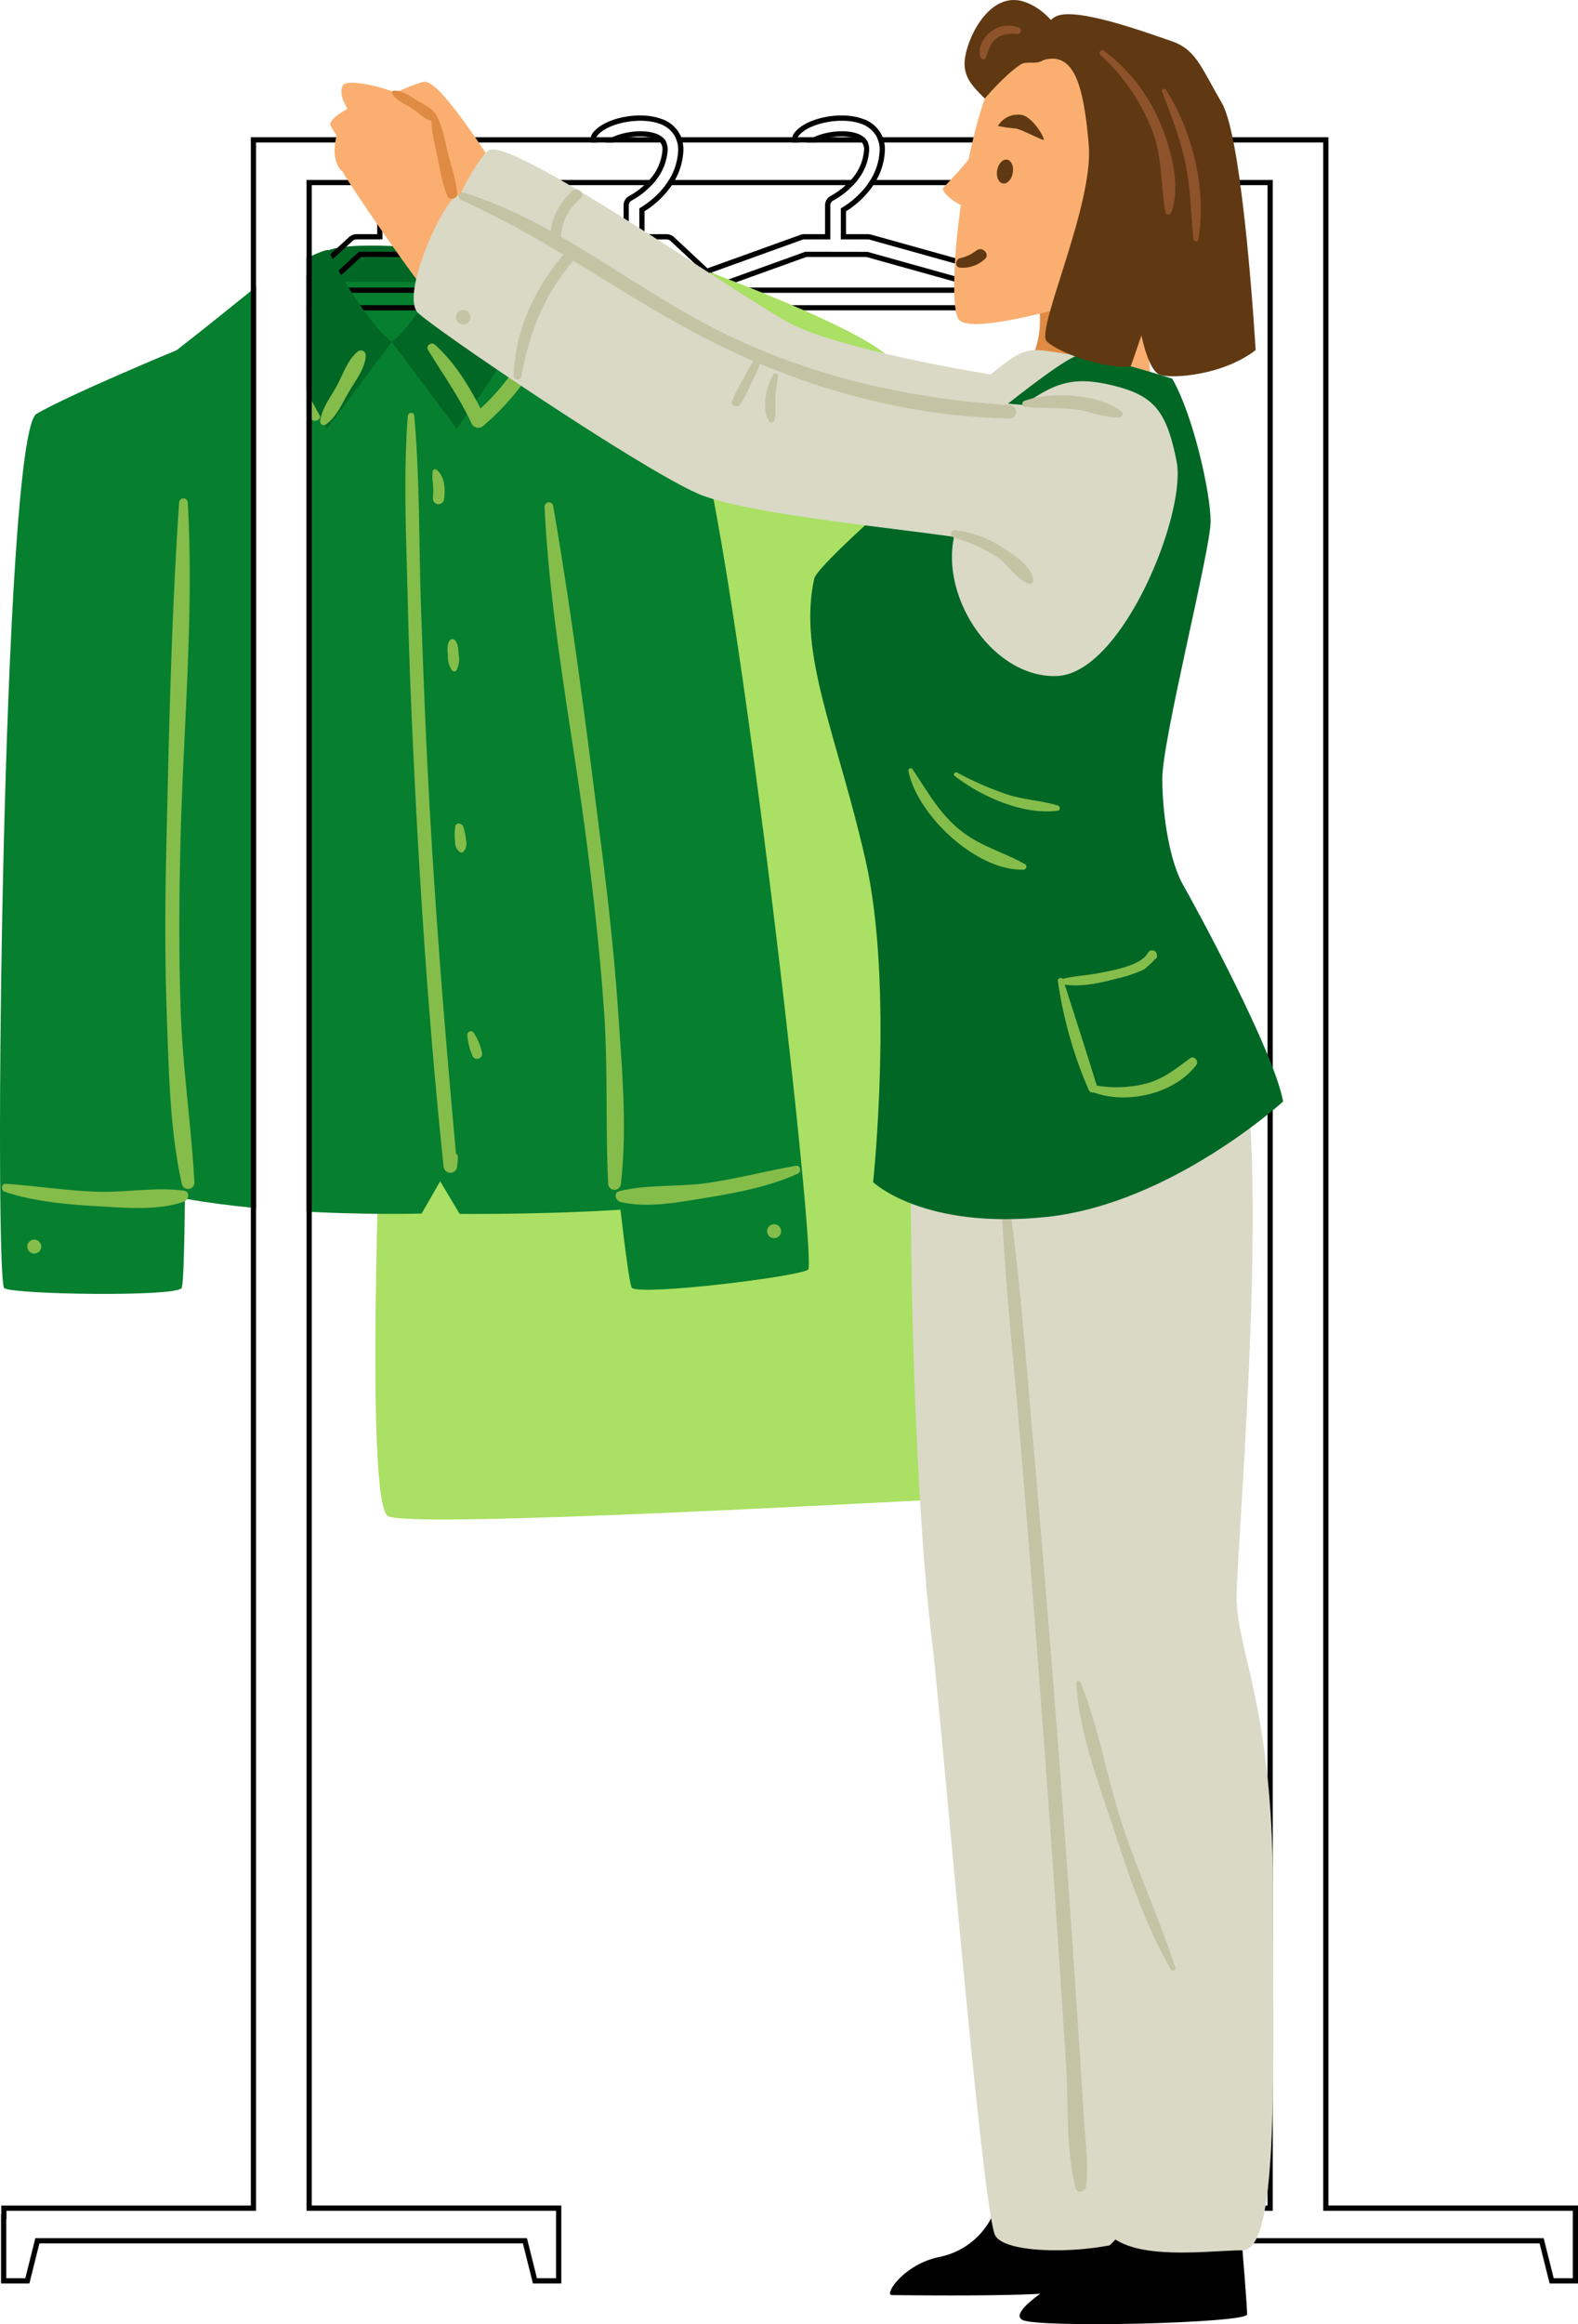
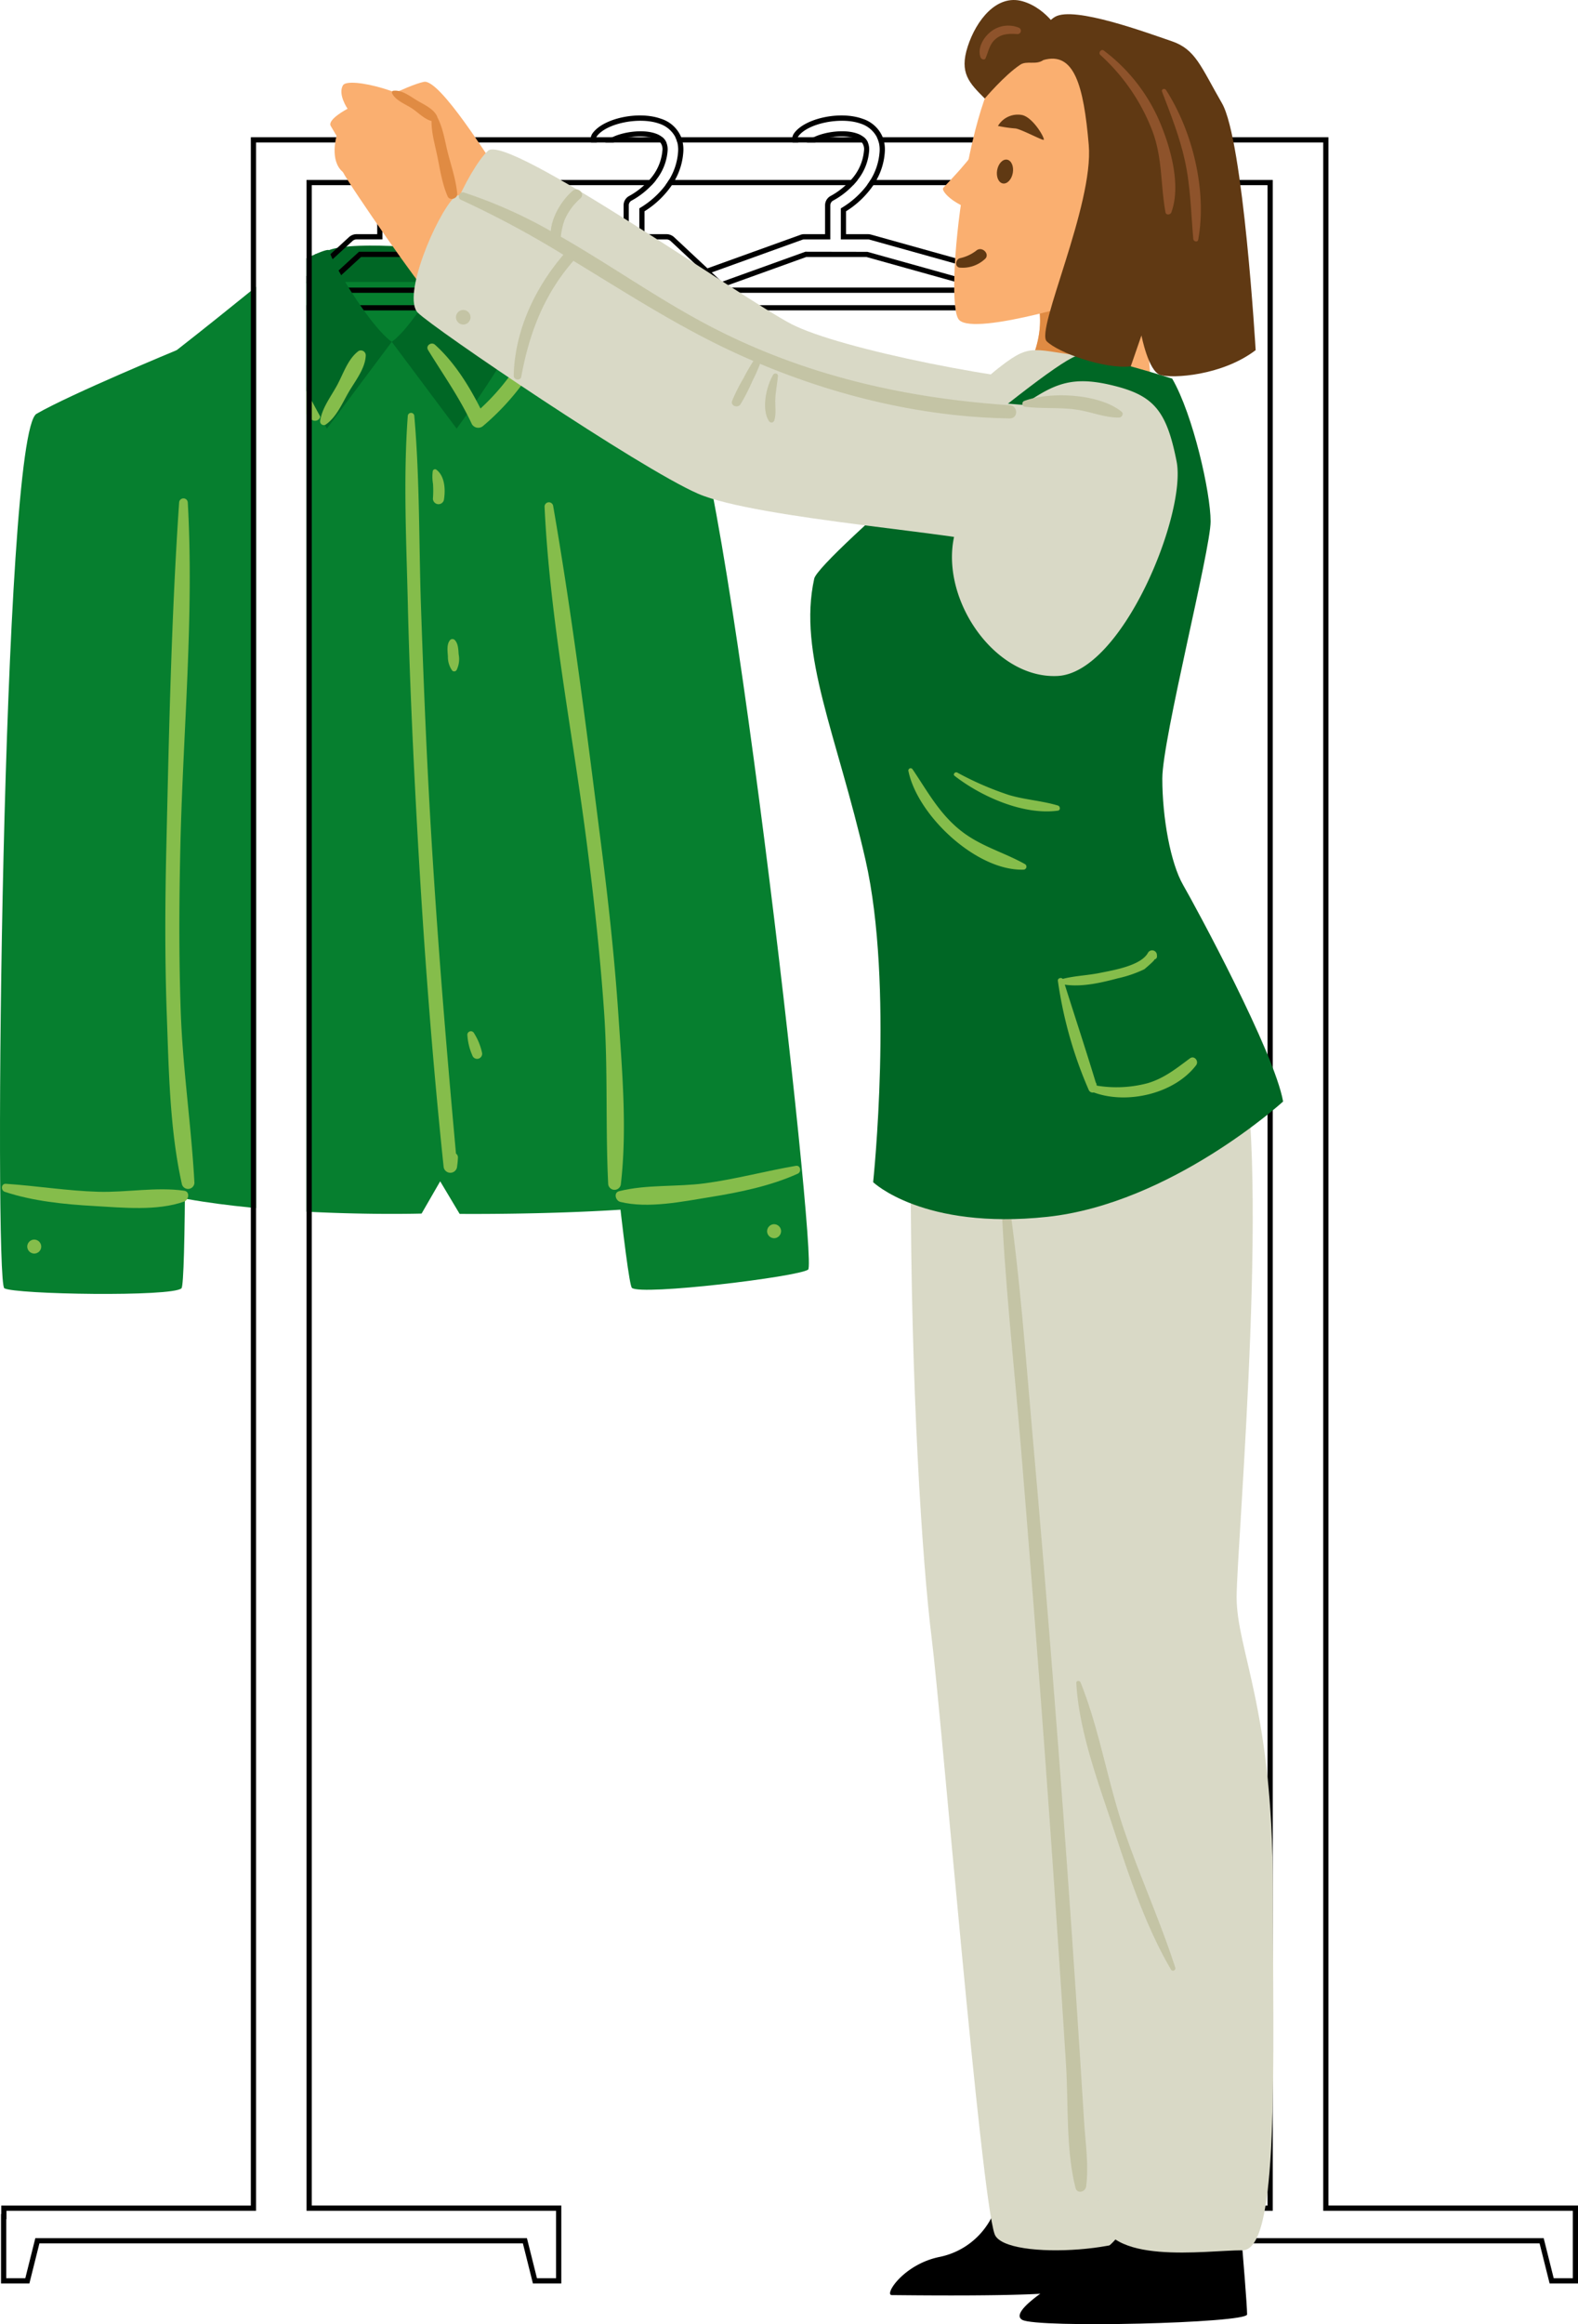
<svg xmlns="http://www.w3.org/2000/svg" width="383.502" height="564.555" viewBox="0 0 383.502 564.555">
  <g id="Grupo_498" data-name="Grupo 498" transform="translate(-1024.921 957.556)">
    <path id="Trazado_510" data-name="Trazado 510" d="M1421.352-93.681h-5.768v-15.611h9.674Z" transform="translate(-142.694 -309.838)" fill="#2b78a1" />
    <path id="Trazado_511" data-name="Trazado 511" d="M1270.412-871.334l-.184-.171-2.279-2.126-1.041-.971-6.055-5.662h-14.294l-1.841,1.688-.387.355-2.3,2.107-4.913,4.507-1.434,1.314h35.837Zm-31.464-.229,4.208-3.859,2.329-2.139.349-.324,1.212-1.111h13.3l5.211,4.875,1.047.971,1.695,1.587Zm32.473-4.672-8.087-7.553a2.757,2.757,0,0,0-1.891-.749h-5.319v-5.56a22.469,22.469,0,0,0,6.639-6.341h-1.549a21.719,21.719,0,0,1-6.055,5.446l-.3.184v7.541h6.589a1.51,1.51,0,0,1,1.028.406l5.808,5.421c.006.006.013.006.013.013l1.79,1.676,1.041.978.806-.292h.013l.146-.057.165-.063h.006l.2-.07Zm-1.009,4.9-.184-.171-2.279-2.126-1.041-.971-6.055-5.662h-14.294l-1.841,1.688-.387.355-2.3,2.107-4.913,4.507-1.434,1.314h35.837Zm-31.464-.229,4.208-3.859,2.329-2.139.349-.324,1.212-1.111h13.3l5.211,4.875,1.047.971,1.695,1.587Zm21.518-36.516a5.157,5.157,0,0,0-1.638-.9c-3.059-1.1-7.858-.419-10.537.9a4.542,4.542,0,0,0-1.682,1.257l-.013.013h1.968a13.281,13.281,0,0,1,4.062-1.27,13.411,13.411,0,0,1,4.722,0,7.951,7.951,0,0,1,1.047.292,3.517,3.517,0,0,1,1.561.978h1.466A3.437,3.437,0,0,0,1260.466-908.079Zm9.946,36.745-.184-.171-2.279-2.126-1.041-.971-6.055-5.662h-14.294l-1.841,1.688-.387.355-2.3,2.107-4.913,4.507-1.434,1.314h35.837Zm-31.464-.229,4.208-3.859,2.329-2.139.349-.324,1.212-1.111h13.3l5.211,4.875,1.047.971,1.695,1.587Zm31.464.229-.184-.171-2.279-2.126-1.041-.971-6.055-5.662h-14.294l-1.841,1.688-.387.355-2.3,2.107-4.913,4.507-1.434,1.314h35.837Zm-31.464-.229,4.208-3.859,2.329-2.139.349-.324,1.212-1.111h13.3l5.211,4.875,1.047.971,1.695,1.587Zm38.706,1.27a2.613,2.613,0,0,0-.438-.521l-.8-.749-.451-.419-1.041-.978-.635-.59a.006.006,0,0,0-.006-.006l-1.562-1.453-.006-.006-.254-.241-1.041-.978-8.087-7.553a2.757,2.757,0,0,0-1.891-.749h-5.319v-5.56a22.469,22.469,0,0,0,6.639-6.341c.267-.406.527-.825.768-1.269a16.087,16.087,0,0,0,2.019-6.8,8.561,8.561,0,0,0-.146-2.3,6.956,6.956,0,0,0-.362-1.27,7.848,7.848,0,0,0-4.926-4.5c-5.433-1.955-13.971-.146-16.611,3.523a2.5,2.5,0,0,0-.432.977,2.633,2.633,0,0,0-.013.92,2.149,2.149,0,0,0,.083.349h1.409a1.172,1.172,0,0,1-.241-.552,1.206,1.206,0,0,1,.1-.717,1.211,1.211,0,0,1,.127-.235c2.279-3.161,10.346-4.8,15.158-3.072a6.756,6.756,0,0,1,3.942,3.307,5.717,5.717,0,0,1,.463,1.27,7.263,7.263,0,0,1,.184,2.222,14.98,14.98,0,0,1-2.215,6.881,15.269,15.269,0,0,1-.851,1.269,21.719,21.719,0,0,1-6.055,5.446l-.3.184v7.541h6.589a1.51,1.51,0,0,1,1.028.406l5.808,5.421c.006.006.013.006.013.013l1.79,1.676,1.041.978.482.451,1.98,1.847,2.336,2.183.432.406a1.487,1.487,0,0,1,.368,1.644,1.493,1.493,0,0,1-1.4.952h-43.5a.618.618,0,0,1-.152-.013,1.479,1.479,0,0,1-1.244-.946,1.5,1.5,0,0,1,.387-1.65l5.554-5.091.006-.006.2-.19,2.786-2.552,2.228-2.044.463-.425,2.9-2.66a1.475,1.475,0,0,1,1.016-.4h6.328v-8.3a1.289,1.289,0,0,1,.717-1.149,19.507,19.507,0,0,0,4.824-3.72,16.515,16.515,0,0,0,1.085-1.269,12.831,12.831,0,0,0,2.8-7.046,4.427,4.427,0,0,0-.3-2.057,3.437,3.437,0,0,0-.958-1.27,5.157,5.157,0,0,0-1.638-.9c-3.059-1.1-7.858-.419-10.537.9a4.542,4.542,0,0,0-1.682,1.257l-.013.013h1.968a13.281,13.281,0,0,1,4.062-1.27,13.411,13.411,0,0,1,4.722,0,7.951,7.951,0,0,1,1.047.292,3.517,3.517,0,0,1,1.561.978,2.661,2.661,0,0,1,.508,1.968,11.981,11.981,0,0,1-3.186,7.135,15.866,15.866,0,0,1-1.25,1.269,18.273,18.273,0,0,1-3.574,2.583,2.563,2.563,0,0,0-1.422,2.285v7.033h-5.059a2.751,2.751,0,0,0-1.872.73l-3.174,2.913-.5.457-7.23,6.627a.02.02,0,0,0-.013.006l-2.507,2.31-.006.006-.717.654a2.721,2.721,0,0,0-.889,2.3v.006a2.713,2.713,0,0,0,.178.736,2.75,2.75,0,0,0,1.854,1.669,2.73,2.73,0,0,0,.724.1h43.5a2.756,2.756,0,0,0,2.329-1.269,3.138,3.138,0,0,0,.248-.482A2.744,2.744,0,0,0,1277.654-870.293Zm-32.937-8.283-.387.355-2.3,2.107-4.913,4.507-1.434,1.314h35.837l-1.111-1.041-.184-.171-2.279-2.126-1.041-.971-6.055-5.662h-14.294Zm15.634-.419,5.211,4.875,1.047.971,1.695,1.587h-29.357l4.208-3.859,2.329-2.139.349-.324,1.212-1.111Zm10.061,7.661-.184-.171-2.279-2.126-1.041-.971-6.055-5.662h-14.294l-1.841,1.688-.387.355-2.3,2.107-4.913,4.507-1.434,1.314h35.837Zm-31.464-.229,4.208-3.859,2.329-2.139.349-.324,1.212-1.111h13.3l5.211,4.875,1.047.971,1.695,1.587Zm31.464.229-.184-.171-2.279-2.126-1.041-.971-6.055-5.662h-14.294l-1.841,1.688-.387.355-2.3,2.107-4.913,4.507-1.434,1.314h35.837Zm-31.464-.229,4.208-3.859,2.329-2.139.349-.324,1.212-1.111h13.3l5.211,4.875,1.047.971,1.695,1.587Z" transform="translate(-74.563 -16.136)" />
    <path id="Trazado_512" data-name="Trazado 512" d="M1325.9-880.239l-15.088-.026-20.286,7.306-1.339.482-3.174,1.142-2.882,1.041h78.4Zm-34.333,8.258,19.468-7.014h14.605l26.621,7.433H1290.4Zm34.333-8.258-15.088-.026-20.286,7.306-1.339.482-3.174,1.142-2.882,1.041h78.4Zm-34.333,8.258,19.468-7.014h14.605l26.621,7.433H1290.4Zm34.333-8.258-15.088-.026-20.286,7.306-1.339.482-3.174,1.142-2.882,1.041h78.4Zm-34.333,8.258,19.468-7.014h14.605l26.621,7.433H1290.4Zm34.333-8.258-15.088-.026-20.286,7.306-1.339.482-3.174,1.142-2.882,1.041h78.4Zm-34.333,8.258,19.468-7.014h14.605l26.621,7.433H1290.4Zm34.333-8.258-15.088-.026-20.286,7.306-1.339.482-3.174,1.142-2.882,1.041h78.4Zm-34.333,8.258,19.468-7.014h14.605l26.621,7.433H1290.4Zm81.659.52-46.463-12.974a2.949,2.949,0,0,0-.743-.1H1320.7v-5.56a22.469,22.469,0,0,0,6.639-6.341c.267-.406.527-.825.768-1.269a16.087,16.087,0,0,0,2.018-6.8,8.562,8.562,0,0,0-.146-2.3,7.5,7.5,0,0,0-.362-1.27,7.88,7.88,0,0,0-4.926-4.5c-5.433-1.955-13.971-.14-16.611,3.523a2.472,2.472,0,0,0-.425.977,2.527,2.527,0,0,0,.063,1.27h1.4a1.284,1.284,0,0,1-.14-1.27.968.968,0,0,1,.133-.235c2.279-3.161,10.353-4.8,15.158-3.072a6.756,6.756,0,0,1,3.942,3.307,5.717,5.717,0,0,1,.463,1.27,7.263,7.263,0,0,1,.184,2.222,14.979,14.979,0,0,1-2.215,6.881,15.238,15.238,0,0,1-.85,1.269,21.719,21.719,0,0,1-6.055,5.446l-.3.184v7.541h6.589a1.494,1.494,0,0,1,.406.057l46.457,12.974a1.506,1.506,0,0,1,1.085,1.65,1.51,1.51,0,0,1-1.492,1.295h-97.934a1.5,1.5,0,0,1-1.479-1.244,1.5,1.5,0,0,1,.971-1.669l.248-.089,3.523-1.27,4.405-1.587,1.339-.482,3.174-1.142,1.339-.482,21.975-7.922a1.56,1.56,0,0,1,.514-.089h6.322v-8.3a1.3,1.3,0,0,1,.717-1.149,19.287,19.287,0,0,0,4.83-3.72,15.365,15.365,0,0,0,1.085-1.269,12.829,12.829,0,0,0,2.8-7.046,4.424,4.424,0,0,0-.3-2.057,3.435,3.435,0,0,0-.958-1.27,5.155,5.155,0,0,0-1.638-.9c-3.059-1.1-7.877-.425-10.549.9a4.551,4.551,0,0,0-1.669,1.257l-.013.013h1.974a.648.648,0,0,1,.089-.051,2.991,2.991,0,0,1,.286-.14,10.442,10.442,0,0,1,1.39-.54c.171-.057.356-.108.54-.159.114-.032.235-.063.355-.1.07-.019.14-.032.209-.051.19-.044.387-.089.584-.127.019-.006.038-.006.057-.013.165-.032.324-.057.5-.089.013,0,.032-.006.044-.006h.006a13.411,13.411,0,0,1,4.722,0c.133.032.267.057.4.1a2.1,2.1,0,0,1,.267.076c.127.032.254.076.381.121.178.063.343.133.5.2.006,0,.006.006.013.006.146.07.286.146.413.222.006.006.013.006.019.013l.19.133a2.319,2.319,0,0,1,.3.254c.045.044.089.1.133.146a2.661,2.661,0,0,1,.508,1.968,11.975,11.975,0,0,1-3.18,7.135,16.978,16.978,0,0,1-1.25,1.269,18.2,18.2,0,0,1-3.58,2.583,2.569,2.569,0,0,0-1.428,2.285v7.033h-5.052a2.761,2.761,0,0,0-.939.165l-22.59,8.137-1.339.482-3.174,1.149-1.346.482-7.1,2.558-.457.165a2.744,2.744,0,0,0-1.39,1.1,2.756,2.756,0,0,0-.4,1.974,2.649,2.649,0,0,0,.406,1.028,2.751,2.751,0,0,0,2.323,1.269h97.934a2.787,2.787,0,0,0,2.748-2.393A2.79,2.79,0,0,0,1373.229-871.461Zm-82.7-1.5-1.339.482-3.174,1.142-2.882,1.041h78.4l-35.628-9.946-15.088-.026Zm35.114-6.036,26.621,7.433H1290.4l1.168-.419,19.468-7.014Zm.26-1.244-15.088-.026-20.286,7.306-1.339.482-3.174,1.142-2.882,1.041h78.4Zm-34.333,8.258,19.468-7.014h14.605l26.621,7.433H1290.4Zm34.333-8.258-15.088-.026-20.286,7.306-1.339.482-3.174,1.142-2.882,1.041h78.4Zm-34.333,8.258,19.468-7.014h14.605l26.621,7.433H1290.4Zm34.333-8.258-15.088-.026-20.286,7.306-1.339.482-3.174,1.142-2.882,1.041h78.4Zm-34.333,8.258,19.468-7.014h14.605l26.621,7.433H1290.4Zm34.333-8.258-15.088-.026-20.286,7.306-1.339.482-3.174,1.142-2.882,1.041h78.4Zm-34.333,8.258,19.468-7.014h14.605l26.621,7.433H1290.4Zm33.476-36.1a5.155,5.155,0,0,0-1.638-.9c-3.059-1.1-7.877-.425-10.549.9a4.551,4.551,0,0,0-1.669,1.257l-.013.013h1.974a.648.648,0,0,1,.089-.051,2.991,2.991,0,0,1,.286-.14,10.442,10.442,0,0,1,1.39-.54c.171-.057.356-.108.54-.159.114-.032.235-.063.355-.1.07-.019.14-.032.209-.051.19-.044.387-.089.584-.127.019-.006.038-.006.057-.013.165-.032.324-.057.5-.089.013,0,.032-.006.044-.006h.006a13.411,13.411,0,0,1,4.722,0c.133.032.267.057.4.1a2.1,2.1,0,0,1,.267.076c.127.032.254.076.381.121.178.063.343.133.5.2.006,0,.006.006.013.006.146.07.286.146.413.222.006.006.013.006.019.013l.19.133a2.319,2.319,0,0,1,.3.254c.045.044.089.1.133.146H1326A3.435,3.435,0,0,0,1325.046-908.079Zm-3.18,10.372a16.978,16.978,0,0,1-1.25,1.269,18.2,18.2,0,0,1-3.58,2.583,2.569,2.569,0,0,0-1.428,2.285v7.033h-5.052a2.761,2.761,0,0,0-.939.165l-22.59,8.137,1.041.978,21.975-7.922a1.56,1.56,0,0,1,.514-.089h6.322v-8.3a1.3,1.3,0,0,1,.717-1.149,19.287,19.287,0,0,0,4.83-3.72,15.365,15.365,0,0,0,1.085-1.269Zm4.037,17.468-15.088-.026-20.286,7.306-1.339.482-3.174,1.142-2.882,1.041h78.4Zm-34.333,8.258,19.468-7.014h14.605l26.621,7.433H1290.4Zm34.333-8.258-15.088-.026-20.286,7.306-1.339.482-3.174,1.142-2.882,1.041h78.4Zm-34.333,8.258,19.468-7.014h14.605l26.621,7.433H1290.4Z" transform="translate(-90.167 -16.137)" />
-     <path id="Trazado_513" data-name="Trazado 513" d="M1169.963-650.328s-3.892,95.852,1.732,99.1,132.82-4.142,136.9-4.142-7.865-270.08-15.138-277.353-43.5-20.631-43.5-20.631-6.486,15.91-14.76,16.313c-20.733,1.009-20.678-16.313-20.678-16.313s-27.991,11.948-30.526,15.421S1169.963-650.328,1169.963-650.328Z" transform="translate(-52.499 -38.061)" fill="#aae063" />
    <g id="Grupo_496" data-name="Grupo 496" transform="translate(1024.921 -931.235)">
      <path id="Trazado_514" data-name="Trazado 514" d="M1147.753-862.417c6.672-2.668,30.168.119,30.168.119l5,16.9-40.162-3.735,1.758-12.306Z" transform="translate(-1067.961 896.906)" fill="#006725" />
      <path id="Trazado_515" data-name="Trazado 515" d="M1098.361-846.772c.482-.387.908-.736,1.27-1.028v223.783c-.425-.044-.844-.083-1.27-.121-5.243-.514-10.511-1.187-15.488-2.076l-.533-.1c-3.345-.609-6.55-1.314-9.527-2.139-5.624-1.549-10.41-3.5-13.723-5.973,0,0,6.734-187.914,11.032-190.39,1.466-.85,5.522-3.923,10.238-7.6v-.006C1086.771-837.422,1094.394-843.56,1098.361-846.772Z" transform="translate(-1037.401 891.145)" fill="#067f2f" />
      <path id="Trazado_516" data-name="Trazado 516" d="M1250.985-632.906v.006c-.413,1.815-.99,3-1.752,3.434a12.982,12.982,0,0,1-1.625.781l-.006.006c-5.656,2.285-17.094,3.612-29.014,4.38-18.947,1.219-39.094,1.022-39.094,1.022l-4.729-7.915-4.519,7.833s-4.2.121-10.733.063c-4.437-.044-9.953-.165-15.964-.457-.419-.019-.844-.044-1.27-.063V-849.65h44.692l4.551,3.618,4,3.18.552.438,2.336,1.86,1.72,1.365a.079.079,0,0,0,.019.013l28.449,22.616s.083.457.235,1.32v.006c.393,2.209,1.25,7.084,2.418,13.882C1238.145-761.206,1255.74-654,1250.985-632.906Z" transform="translate(-1067.787 891.821)" fill="#067f2f" />
      <path id="Trazado_517" data-name="Trazado 517" d="M1069.026-785.07c0,2.587,2.135,187.252,0,189.387s-40.456,1.5-43.052,0-.538-207.588,7.828-212.418,34.078-15.465,34.078-15.465Z" transform="translate(-1024.921 882.293)" fill="#067f2f" />
      <path id="Trazado_518" data-name="Trazado 518" d="M1145.619-802.309a1.308,1.308,0,0,1-2.069.749,1.407,1.407,0,0,1-.152-.133c-.387-.375-.762-.768-1.117-1.174v-6.7c.425.762.851,1.523,1.27,2.291.7,1.276,1.371,2.577,1.993,3.929A1.43,1.43,0,0,1,1145.619-802.309Z" transform="translate(-1067.787 877.181)" fill="#85bd4b" />
      <path id="Trazado_519" data-name="Trazado 519" d="M1192.434-619.631c-2.67-29.285-5.044-58.576-6.613-87.946-.793-14.841-1.368-29.689-1.881-44.542-.535-15.52-.286-31.224-1.636-46.694a.793.793,0,0,0-1.584,0c-1.119,15.1-.345,30.5.011,45.633.359,15.207,1.023,30.412,1.8,45.6,1.561,30.375,3.706,60.763,6.885,91.015a1.647,1.647,0,0,0,3.292,0,18.674,18.674,0,0,0,.2-2.1A1.1,1.1,0,0,0,1192.434-619.631Z" transform="translate(-1081.615 873.531)" fill="#85bd4b" />
      <path id="Trazado_520" data-name="Trazado 520" d="M1191.4-777.9a.57.57,0,0,0-.833.339,10.416,10.416,0,0,0,.056,3.139,25.476,25.476,0,0,1-.022,3.57,1.34,1.34,0,0,0,.671,1.169,1.267,1.267,0,0,0,1.043.136,1.319,1.319,0,0,0,.946-.946C1193.68-772.911,1193.547-776.323,1191.4-777.9Z" transform="translate(-1085.387 865.643)" fill="#85bd4b" />
      <path id="Trazado_521" data-name="Trazado 521" d="M1198.974-709.267c-.1-1.2-.087-2.616-.964-3.513a.8.8,0,0,0-1.231.159c-.748,1.012-.5,2.652-.424,3.848a5.686,5.686,0,0,0,1.051,3.437.682.682,0,0,0,1.061-.137A6.012,6.012,0,0,0,1198.974-709.267Z" transform="translate(-1087.501 841.911)" fill="#85bd4b" />
-       <path id="Trazado_522" data-name="Trazado 522" d="M1201.778-638.235a15.214,15.214,0,0,0-.683-3.426c-.3-.825-1.786-1.085-1.947,0a15.519,15.519,0,0,0-.024,3.652,2.9,2.9,0,0,0,1.226,2.577.648.648,0,0,0,.768-.1A2.83,2.83,0,0,0,1201.778-638.235Z" transform="translate(-1088.515 816.113)" fill="#85bd4b" />
      <path id="Trazado_523" data-name="Trazado 523" d="M1207.425-557.7a14.772,14.772,0,0,0-1.98-4.8.858.858,0,0,0-1.585.429,14.438,14.438,0,0,0,1.206,5.018A1.224,1.224,0,0,0,1207.425-557.7Z" transform="translate(-1090.28 787.079)" fill="#85bd4b" />
      <path id="Trazado_524" data-name="Trazado 524" d="M1091.964-642.23c-.471-13.594-.39-27.2-.07-40.8.647-27.492,3.333-55.347,1.783-82.83a1.052,1.052,0,0,0-2.1,0c-1.9,27.839-2.473,55.98-3.113,83.878-.312,13.6-.376,27.2.119,40.793.49,13.469.713,27.8,3.679,40.991a1.55,1.55,0,0,0,3.03-.41C1094.539-614.5,1092.448-628.28,1091.964-642.23Z" transform="translate(-1048.041 861.585)" fill="#85bd4b" />
      <path id="Trazado_525" data-name="Trazado 525" d="M1069.96-502.846c-6.748-.977-14.034.451-20.9.251-7.537-.219-14.936-1.438-22.438-1.938-1.162-.077-1.281,1.612-.263,1.949,6.86,2.277,14.48,3.04,21.674,3.445,6.874.388,15.376,1.269,21.926-1.085C1071.074-500.625,1071.418-502.635,1069.96-502.846Z" transform="translate(-1025.193 765.764)" fill="#85bd4b" />
      <path id="Trazado_526" data-name="Trazado 526" d="M1037.053-483.184a1.72,1.72,0,0,0-1.7,1.7,1.73,1.73,0,0,0,1.7,1.7,1.72,1.72,0,0,0,1.7-1.7A1.731,1.731,0,0,0,1037.053-483.184Z" transform="translate(-1028.73 757.965)" fill="#85bd4b" />
      <g id="Grupo_495" data-name="Grupo 495" transform="translate(132.345 52.633)">
        <path id="Trazado_527" data-name="Trazado 527" d="M1235.1-787.654c.267,2.573,17.216,186.47,19.56,188.373s40.394-2.687,42.823-4.446-20.9-206.534-29.725-210.474-34.336-18.967-34.336-18.967Z" transform="translate(-1233.424 833.168)" fill="#067f2f" />
        <path id="Trazado_528" data-name="Trazado 528" d="M1247.9-641.416c-.936-13.569-2.422-27.1-4.144-40.586-3.483-27.279-9.031-54.708-10.328-82.2a1.051,1.051,0,0,1,2.09-.217c4.766,27.494,8.241,55.425,11.76,83.108,1.714,13.49,3.183,27.016,4.095,40.586.9,13.448,2.162,27.727.575,41.151a1.55,1.55,0,0,1-3.057-.095C1248.2-613.568,1248.858-627.49,1247.9-641.416Z" transform="translate(-1233.424 808.388)" fill="#85bd4b" />
        <path id="Trazado_529" data-name="Trazado 529" d="M1261.5-505.26c6.611-1.669,14.005-1,20.813-1.909,7.475-1,14.708-2.974,22.118-4.245,1.149-.2,1.442,1.471.464,1.912-6.589,2.973-14.089,4.519-21.2,5.665-6.8,1.1-15.163,2.851-21.921,1.185C1260.623-502.935,1260.072-504.9,1261.5-505.26Z" transform="translate(-1243.367 715.65)" fill="#85bd4b" />
        <path id="Trazado_530" data-name="Trazado 530" d="M1320.157-489.054a1.72,1.72,0,0,1,1.868,1.516,1.731,1.731,0,0,1-1.516,1.867,1.72,1.72,0,0,1-1.868-1.516A1.73,1.73,0,0,1,1320.157-489.054Z" transform="translate(-1264.549 707.479)" fill="#85bd4b" />
      </g>
      <path id="Trazado_531" data-name="Trazado 531" d="M1177.191-873.917l-2.044-1.911-.838-.781-3.739-3.5-1.231-1.149h-14.3l-4.97,4.557-3.028,2.78-2.869,2.634h35.837Zm-29.757,1.365,1.485-1.365,1.79-1.644,4.824-4.424h13.3l1.282,1.2,3.65,3.409.736.692.825.768,1.46,1.365Zm29.757-1.365-2.044-1.911-.838-.781-3.739-3.5-1.231-1.149h-14.3l-4.97,4.557-3.028,2.78-2.869,2.634h35.837Zm-29.757,1.365,1.485-1.365,1.79-1.644,4.824-4.424h13.3l1.282,1.2,3.65,3.409.736.692.825.768,1.46,1.365Zm24.387-12.225a2.757,2.757,0,0,0-1.891-.749h-5.268v-6.132a23.676,23.676,0,0,0,5.11-4.57c-.26-.343-.52-.692-.787-1.047a22.293,22.293,0,0,1-5.3,4.742l-.292.184v8.093h6.538a1.5,1.5,0,0,1,1.022.406l.781.73c.178-.419.349-.832.527-1.244Zm-1.9-24.291a4.238,4.238,0,0,0-2.875-2.564,9.433,9.433,0,0,0-2.317-.457,16.458,16.458,0,0,0-5.694.616,7.359,7.359,0,0,0-3.878,2.19,1.221,1.221,0,0,1-.184.216h1.752a9.745,9.745,0,0,1,3.053-1.3,15.189,15.189,0,0,1,2.66-.47h.006a10.439,10.439,0,0,1,4.189.406,3.257,3.257,0,0,1,1.892,1.365,2.781,2.781,0,0,1,.368,1.269h1.27A4.42,4.42,0,0,0,1169.923-909.069Zm7.268,35.152-2.044-1.911-.838-.781-3.739-3.5-1.231-1.149h-14.3l-4.97,4.557-3.028,2.78-2.869,2.634h35.837Zm-29.757,1.365,1.485-1.365,1.79-1.644,4.824-4.424h13.3l1.282,1.2,3.65,3.409.736.692.825.768,1.46,1.365Zm38.268.749-2.26-2.114-4.78-4.462-1.5-1.4-1.092-1.022-.667-.622-.368-.343-2.78-2.6-.438-.413a2.757,2.757,0,0,0-1.891-.749h-5.268v-6.132a23.676,23.676,0,0,0,5.11-4.57c.317-.381.622-.781.92-1.2.292-.4.571-.825.838-1.269a17.735,17.735,0,0,0,2.387-6.493v-.013c.076-.52.14-1.054.171-1.6a8.717,8.717,0,0,0,.006-1,7.561,7.561,0,0,0-.127-1.269,7.592,7.592,0,0,0-1.238-3.091.265.265,0,0,0-.044-.07,6.884,6.884,0,0,0-1.022-1.168l-.006-.006a7.713,7.713,0,0,0-1.365-1.035h-.006a6.938,6.938,0,0,0-.743-.406,9.587,9.587,0,0,0-1.219-.508,18.125,18.125,0,0,0-11.546.47,10.1,10.1,0,0,0-4.869,3.39,2.6,2.6,0,0,0-.26,2.425,2.523,2.523,0,0,0,.946,1.187,1.519,1.519,0,0,0,.133.083,2.6,2.6,0,0,0,2.66,0,2.547,2.547,0,0,0,.819-.768,2.2,2.2,0,0,1,.521-.5,9.745,9.745,0,0,1,3.053-1.3,15.189,15.189,0,0,1,2.66-.47h.006a10.439,10.439,0,0,1,4.189.406,3.257,3.257,0,0,1,1.892,1.365,2.781,2.781,0,0,1,.368,1.269,5.832,5.832,0,0,1,0,.667,12.684,12.684,0,0,1-2.355,6.506,16.357,16.357,0,0,1-1.58,1.93c-.057.063-.114.127-.171.184-.387.4-.774.762-1.149,1.085a17.041,17.041,0,0,1-2.774,2,2.6,2.6,0,0,0-1.4,2.31v7.591h-5.008a2.748,2.748,0,0,0-1.866.73l-2.837,2.609-.006.006h-.006l-1.657,1.517-4.3,3.942-.235.216-1.27,1.162v1.72l.317-.292.908-.825.045-.044,5.078-4.653,3.332-3.059h.006l1.479-1.358a1.459,1.459,0,0,1,1.009-.4h6.278v-8.861a1.329,1.329,0,0,1,.724-1.187,18.893,18.893,0,0,0,4.075-3.123c.349-.343.692-.717,1.035-1.117.044-.051.083-.1.127-.152.216-.26.432-.533.641-.819v-.006a14.049,14.049,0,0,0,2.831-7.528,5.9,5.9,0,0,0,0-.749,4.42,4.42,0,0,0-.241-1.269,4.238,4.238,0,0,0-2.875-2.564,9.433,9.433,0,0,0-2.317-.457,16.458,16.458,0,0,0-5.694.616,7.359,7.359,0,0,0-3.878,2.19,1.221,1.221,0,0,1-.184.216,1.339,1.339,0,0,1-1.669.14,1.743,1.743,0,0,1-.165-.14,1.331,1.331,0,0,1-.184-1.714,9.131,9.131,0,0,1,4.551-3,17.16,17.16,0,0,1,10.4-.374c.241.083.476.171.7.273a6.775,6.775,0,0,1,3.58,3.364v.006a6.415,6.415,0,0,1,.482,1.441,6.876,6.876,0,0,1,.152,1.269,7.335,7.335,0,0,1-.006.914,16.506,16.506,0,0,1-2.793,8.188c-.3.444-.6.87-.92,1.269a.981.981,0,0,1-.121.152,22.293,22.293,0,0,1-5.3,4.742l-.292.184v8.093h6.538a1.5,1.5,0,0,1,1.022.406l.781.73,1.238,1.155,2.583,2.412.006.006,1.035.971,2.78,2.6,2.2,2.063,2.222,2.069.025.025,1.009.946a1.479,1.479,0,0,1,.375,1.644,1.493,1.493,0,0,1-1.4.952H1142.28v1.269h41.531a2.756,2.756,0,0,0,2.577-1.752,2.759,2.759,0,0,0,.19-.946A2.719,2.719,0,0,0,1185.7-871.8Zm-5.693.521-2.818-2.634-2.044-1.911-.838-.781-3.739-3.5-1.231-1.149h-14.3l-4.97,4.557-3.028,2.78-2.869,2.634Zm-32.575-1.27,1.485-1.365,1.79-1.644,4.824-4.424h13.3l1.282,1.2,3.65,3.409.736.692.825.768,1.46,1.365Zm22.489-36.516a4.238,4.238,0,0,0-2.875-2.564,9.433,9.433,0,0,0-2.317-.457,16.458,16.458,0,0,0-5.694.616,7.359,7.359,0,0,0-3.878,2.19,1.221,1.221,0,0,1-.184.216h1.752a9.745,9.745,0,0,1,3.053-1.3,15.189,15.189,0,0,1,2.66-.47h.006a10.439,10.439,0,0,1,4.189.406,3.257,3.257,0,0,1,1.892,1.365,2.781,2.781,0,0,1,.368,1.269h1.27A4.42,4.42,0,0,0,1169.923-909.069Zm1.9,24.291a2.757,2.757,0,0,0-1.891-.749h-5.268v-6.132a23.676,23.676,0,0,0,5.11-4.57c-.26-.343-.52-.692-.787-1.047a22.293,22.293,0,0,1-5.3,4.742l-.292.184v8.093h6.538a1.5,1.5,0,0,1,1.022.406l.781.73c.178-.419.349-.832.527-1.244Zm5.37,10.86-2.044-1.911-.838-.781-3.739-3.5-1.231-1.149h-14.3l-4.97,4.557-3.028,2.78-2.869,2.634h35.837Zm-29.757,1.365,1.485-1.365,1.79-1.644,4.824-4.424h13.3l1.282,1.2,3.65,3.409.736.692.825.768,1.46,1.365Zm29.757-1.365-2.044-1.911-.838-.781-3.739-3.5-1.231-1.149h-14.3l-4.97,4.557-3.028,2.78-2.869,2.634h35.837Zm-29.757,1.365,1.485-1.365,1.79-1.644,4.824-4.424h13.3l1.282,1.2,3.65,3.409.736.692.825.768,1.46,1.365Zm22.489-36.516a4.238,4.238,0,0,0-2.875-2.564,9.433,9.433,0,0,0-2.317-.457,16.458,16.458,0,0,0-5.694.616,7.359,7.359,0,0,0-3.878,2.19,1.221,1.221,0,0,1-.184.216h1.752a9.745,9.745,0,0,1,3.053-1.3,15.189,15.189,0,0,1,2.66-.47h.006a10.439,10.439,0,0,1,4.189.406,3.257,3.257,0,0,1,1.892,1.365,2.781,2.781,0,0,1,.368,1.269h1.27A4.42,4.42,0,0,0,1169.923-909.069Zm1.9,24.291a2.757,2.757,0,0,0-1.891-.749h-5.268v-6.132a23.676,23.676,0,0,0,5.11-4.57c-.26-.343-.52-.692-.787-1.047a22.293,22.293,0,0,1-5.3,4.742l-.292.184v8.093h6.538a1.5,1.5,0,0,1,1.022.406l.781.73c.178-.419.349-.832.527-1.244Zm5.37,10.86-2.044-1.911-.838-.781-3.739-3.5-1.231-1.149h-14.3l-4.97,4.557-3.028,2.78-2.869,2.634h35.837Zm-29.757,1.365,1.485-1.365,1.79-1.644,4.824-4.424h13.3l1.282,1.2,3.65,3.409.736.692.825.768,1.46,1.365Zm29.757-1.365-2.044-1.911-.838-.781-3.739-3.5-1.231-1.149h-14.3l-4.97,4.557-3.028,2.78-2.869,2.634h35.837Zm-29.757,1.365,1.485-1.365,1.79-1.644,4.824-4.424h13.3l1.282,1.2,3.65,3.409.736.692.825.768,1.46,1.365Z" transform="translate(-1067.787 916.088)" />
      <path id="Trazado_532" data-name="Trazado 532" d="M1156.213-847.218c-.013-.013-.019-.025-.032-.038-.286-.406-.578-.819-.863-1.231-.685-1-1.352-2.006-2-3-.273-.425-.54-.851-.8-1.27-.286-.463-.565-.92-.838-1.365-.336-.565-.66-1.117-.971-1.644-.222-.394-.438-.768-.641-1.136-.578-1.041-1.073-1.974-1.441-2.742-.229-.476-.413-.9-.546-1.225a2.747,2.747,0,0,1-.222-.812.179.179,0,0,0-.121-.178c-.394-.171-1.688.279-3.4,1.035-.254.114-.521.235-.793.355-.406.19-.832.394-1.27.6v32.207c.438.838.87,1.644,1.27,2.406.787,1.473,1.492,2.774,2.069,3.834l.133.248c.406.736.736,1.339.99,1.79.311.571.489.882.489.882L1163-839.582C1161.024-840.991,1158.567-843.93,1156.213-847.218Z" transform="translate(-1067.787 896.294)" fill="#006725" />
      <path id="Trazado_533" data-name="Trazado 533" d="M1207.43-848.212s-17.761-15.166-17.761-13.432-9.147,18.1-14.751,22.1l15.767,21.082S1208.409-842.341,1207.43-848.212Z" transform="translate(-1079.709 896.252)" fill="#006725" />
      <path id="Trazado_534" data-name="Trazado 534" d="M1156.813-823.316c-2.579,1.917-3.692,5.526-5.2,8.308s-3.755,5.624-4.126,8.792a.9.9,0,0,0,1.343.771c2.631-1.8,4.04-5.21,5.611-7.91,1.562-2.684,4.059-5.767,4.137-8.945A1.183,1.183,0,0,0,1156.813-823.316Z" transform="translate(-1069.689 882.27)" fill="#85bd4b" />
      <path id="Trazado_535" data-name="Trazado 535" d="M1214.236-825.805c-2.665,1.794-3.763,4.962-5.628,7.54a54.722,54.722,0,0,1-7.144,7.974c-2.846-5.637-6.381-11.3-11.059-15.5-.87-.78-2.338.216-1.676,1.294,3.692,6.014,7.656,11.566,10.65,18.006a1.8,1.8,0,0,0,2.8.361,60.174,60.174,0,0,0,8.977-9.456c2.048-2.711,4.776-5.759,4.726-9.278A1.1,1.1,0,0,0,1214.236-825.805Z" transform="translate(-1084.693 883.206)" fill="#85bd4b" />
    </g>
    <path id="Trazado_536" data-name="Trazado 536" d="M1234.38-903.906a2.328,2.328,0,0,0-.3-.254l-.19-.133c-.006-.006-.013-.006-.019-.013-.127-.076-.267-.152-.413-.222-.006,0-.006-.006-.013-.006-.152-.07-.317-.14-.5-.2-.127-.044-.254-.089-.381-.121a2.1,2.1,0,0,0-.266-.076c-.133-.038-.267-.063-.4-.1h-4.729c-.013,0-.032.006-.044.006-.171.032-.33.057-.5.089-.019.006-.038.006-.057.013-.2.038-.393.083-.584.127-.07.019-.14.032-.209.051-.121.032-.241.063-.355.1-.184.051-.362.1-.54.159a10.439,10.439,0,0,0-1.39.54,2.989,2.989,0,0,0-.286.14.634.634,0,0,0-.089.051h11.387C1234.469-903.811,1234.425-903.862,1234.38-903.906Zm-46.736,9.248a15.269,15.269,0,0,1-.851,1.269h43.8a16.954,16.954,0,0,0,1.25-1.269Zm-3.669-10.08a7.951,7.951,0,0,0-1.047-.292h-4.722a13.281,13.281,0,0,0-4.062,1.27h11.394A3.518,3.518,0,0,0,1183.976-904.738Zm50.4.832a2.328,2.328,0,0,0-.3-.254l-.19-.133c-.006-.006-.013-.006-.019-.013-.127-.076-.267-.152-.413-.222-.006,0-.006-.006-.013-.006-.152-.07-.317-.14-.5-.2-.127-.044-.254-.089-.381-.121a2.1,2.1,0,0,0-.266-.076c-.133-.038-.267-.063-.4-.1h-4.729c-.013,0-.032.006-.044.006-.171.032-.33.057-.5.089-.019.006-.038.006-.057.013-.2.038-.393.083-.584.127-.07.019-.14.032-.209.051-.121.032-.241.063-.355.1-.184.051-.362.1-.54.159a10.439,10.439,0,0,0-1.39.54,2.989,2.989,0,0,0-.286.14.634.634,0,0,0-.089.051h11.387C1234.469-903.811,1234.425-903.862,1234.38-903.906Zm-46.736,9.248a15.269,15.269,0,0,1-.851,1.269h43.8a16.954,16.954,0,0,0,1.25-1.269Zm-3.669-10.08a7.951,7.951,0,0,0-1.047-.292h-4.722a13.281,13.281,0,0,0-4.062,1.27h11.394A3.518,3.518,0,0,0,1183.976-904.738Zm3.669,10.08a15.269,15.269,0,0,1-.851,1.269H1232.4a15.389,15.389,0,0,0,1.085-1.269Zm0,0a15.269,15.269,0,0,1-.851,1.269h43.8a16.954,16.954,0,0,0,1.25-1.269Zm0,0a15.269,15.269,0,0,1-.851,1.269h43.8a16.954,16.954,0,0,0,1.25-1.269Zm0,0a15.269,15.269,0,0,1-.851,1.269h43.8a16.954,16.954,0,0,0,1.25-1.269Zm0,0a15.269,15.269,0,0,1-.851,1.269h43.8a16.954,16.954,0,0,0,1.25-1.269Zm47.377-10.372h-45.809a5.717,5.717,0,0,1,.463,1.27h46.3A3.437,3.437,0,0,0,1235.021-905.03Zm-47.377,10.372a15.269,15.269,0,0,1-.851,1.269h43.8a16.954,16.954,0,0,0,1.25-1.269Zm0,0a15.269,15.269,0,0,1-.851,1.269h43.8a16.954,16.954,0,0,0,1.25-1.269Zm0,0a15.269,15.269,0,0,1-.851,1.269h43.8a16.954,16.954,0,0,0,1.25-1.269Zm0,0a15.269,15.269,0,0,1-.851,1.269h43.8a16.954,16.954,0,0,0,1.25-1.269Zm160.271,492.03v-502.4H1238.188a5.711,5.711,0,0,1,.464,1.27h107.995v502.4H1407.3v16.389h-4.64l-2.437-9.737H1273.734v-6.652h60.649v-493.3h-97.762a15.239,15.239,0,0,1-.851,1.269h97.344v490.761h-60.649v9.191h126.764l2.437,9.737h6.9v-18.928Zm-160.271-492.03a15.269,15.269,0,0,1-.851,1.269H1232.4a15.389,15.389,0,0,0,1.085-1.269Zm-161,495.35v-2.05h60.649v-502.4H1187a3.438,3.438,0,0,0-.958-1.27H1086.023v502.4h-60.649v2.05h-.063V-383.7h6.893l2.437-9.737h117.5l2.437,9.737h6.9v-18.928h-60.649V-893.389h82.6a16.488,16.488,0,0,0,1.085-1.269h-84.953v493.3H1160.2v16.389h-4.64l-2.437-9.737H1033.65l-2.437,9.737h-4.634v-14.339Zm161-495.35a15.269,15.269,0,0,1-.851,1.269H1232.4a15.389,15.389,0,0,0,1.085-1.269Zm-3.669-10.08a7.951,7.951,0,0,0-1.047-.292h-4.722a13.281,13.281,0,0,0-4.062,1.27h11.394A3.518,3.518,0,0,0,1183.976-904.738Zm3.669,10.08a15.269,15.269,0,0,1-.851,1.269h43.8a16.954,16.954,0,0,0,1.25-1.269Zm46.736-9.248a2.328,2.328,0,0,0-.3-.254l-.19-.133c-.006-.006-.013-.006-.019-.013-.127-.076-.267-.152-.413-.222-.006,0-.006-.006-.013-.006-.152-.07-.317-.14-.5-.2-.127-.044-.254-.089-.381-.121a2.1,2.1,0,0,0-.266-.076c-.133-.038-.267-.063-.4-.1h-4.729c-.013,0-.032.006-.044.006-.171.032-.33.057-.5.089-.019.006-.038.006-.057.013-.2.038-.393.083-.584.127-.07.019-.14.032-.209.051-.121.032-.241.063-.355.1-.184.051-.362.1-.54.159a10.439,10.439,0,0,0-1.39.54,2.989,2.989,0,0,0-.286.14.634.634,0,0,0-.089.051h11.387C1234.469-903.811,1234.425-903.862,1234.38-903.906Zm-50.4-.832a7.951,7.951,0,0,0-1.047-.292h-4.722a13.281,13.281,0,0,0-4.062,1.27h11.394A3.518,3.518,0,0,0,1183.976-904.738Zm3.669,10.08a15.269,15.269,0,0,1-.851,1.269h43.8a16.954,16.954,0,0,0,1.25-1.269Zm46.736-9.248a2.328,2.328,0,0,0-.3-.254l-.19-.133c-.006-.006-.013-.006-.019-.013-.127-.076-.267-.152-.413-.222-.006,0-.006-.006-.013-.006-.152-.07-.317-.14-.5-.2-.127-.044-.254-.089-.381-.121a2.1,2.1,0,0,0-.266-.076c-.133-.038-.267-.063-.4-.1h-4.729c-.013,0-.032.006-.044.006-.171.032-.33.057-.5.089-.019.006-.038.006-.057.013-.2.038-.393.083-.584.127-.07.019-.14.032-.209.051-.121.032-.241.063-.355.1-.184.051-.362.1-.54.159a10.439,10.439,0,0,0-1.39.54,2.989,2.989,0,0,0-.286.14.634.634,0,0,0-.089.051h11.387C1234.469-903.811,1234.425-903.862,1234.38-903.906Z" transform="translate(-0.142 -19.186)" />
    <path id="Trazado_537" data-name="Trazado 537" d="M1407.948-91.472c-6.835,1.375-39.851.889-41.808.889s2.847-7.561,11.742-9.3a18.287,18.287,0,0,0,12.453-9.473l30.422-.922,7.294,15.216Z" transform="translate(-124.476 -309.479)" />
    <path id="Trazado_538" data-name="Trazado 538" d="M1195.777-906c-.541-.313-13.156-21.033-17.069-20.249s-14.821,6.446-14.821,6.446,18.789,29.045,22.6,29.045S1195.777-906,1195.777-906Z" transform="translate(-50.759 -11.428)" fill="#faaf70" />
    <path id="Trazado_539" data-name="Trazado 539" d="M1354.8-842.665c-22.93-.957-63.894-9.254-75.573-15.261s-69.063-46.461-73.785-42.117-13.853,23.683-10.1,27.756,52.2,39.926,66.157,46.74,67.316,12.678,72,15.646,5.644,5.577,5.644,5.577Z" transform="translate(-61.926 -20.888)" fill="#d9d9c6" />
    <path id="Trazado_540" data-name="Trazado 540" d="M1420.117-845.952c1.732,10.434-5.39,18.544-4.448,19.481s29.494,2.55,31.138-.3-3.784-29.192-3.784-29.192Z" transform="translate(-142.694 -37.109)" fill="#faaf70" />
    <path id="Trazado_541" data-name="Trazado 541" d="M1440.246-847.55l-12.461,1.8-6.574,2.872c1.007,6.071-.98,11.343-2.635,14.886C1438.185-828.784,1440.246-847.55,1440.246-847.55Z" transform="translate(-143.787 -40.181)" fill="#e08b43" />
    <path id="Trazado_542" data-name="Trazado 542" d="M1409.142-822.244c-11.742-1.513-11.786-3.113-20.326,3.736s-33.686,40.49-29.008,40.49S1409.142-822.244,1409.142-822.244Z" transform="translate(-122.112 -48.941)" fill="#d9d9c6" />
    <path id="Trazado_543" data-name="Trazado 543" d="M1373.626-509.724c0,51.879,2.794,94.666,5.1,113.091s11.951,135.484,15.288,144.682c2.46,6.781,39.184,4.178,39.184-3.3S1423.186-513.2,1421.586-511.53,1373.626-509.724,1373.626-509.724Z" transform="translate(-127.369 -162.913)" fill="#d9d9c6" />
    <path id="Trazado_544" data-name="Trazado 544" d="M1439.944-104.477c0,3.647-14.41,12.275-14.41,12.275s-13.179,7.679-9.607,9.741,54.672.825,54.672-1.31-1.123-15.575-1.123-15.575Z" transform="translate(-142.595 -311.597)" />
    <path id="Trazado_545" data-name="Trazado 545" d="M1463.7-561.515c8.806,25.595,0,123.774,0,136.6s8.807,27.055,8.807,70.566,1.69,88.061-7.384,88.061-33.312,3.852-34.751-8.811c-2.348-20.66-26.981-254.689-26.981-254.689Z" transform="translate(-138.239 -144.659)" fill="#d9d9c6" />
    <path id="Trazado_546" data-name="Trazado 546" d="M1428.384-275.84q-.493-7.933-1-15.866-.954-14.807-1.972-29.611-2.072-30.136-4.456-60.251-2.362-30.118-5.031-60.21c-1.758-19.768-3.12-39.7-6.066-59.332-.14-.932-1.675-.708-1.638.221.795,20.431,3.12,40.849,4.8,61.222q2.481,30.1,4.762,60.212t4.281,60.252q1,14.8,1.933,29.611c.609,9.656-.06,20.59,2.3,29.971.395,1.567,2.428,1.031,2.6-.352C1429.56-265.157,1428.708-270.631,1428.384-275.84Z" transform="translate(-140.003 -166.504)" fill="#c4c4a5" />
    <path id="Trazado_547" data-name="Trazado 547" d="M1423.121-815.88c5.112,8.853,9.334,27.753,9.334,34.691s-11.736,52.838-11.736,62.445,2.007,20.58,5.07,25.885,22.149,40.562,24.284,52.571c0,0-27.219,24.818-57.375,28.02s-42.258-8.428-42.258-8.428,5.076-47.878-1.862-78.3-16.5-49.991-12.454-68.316c1.075-4.868,58.953-54.172,64.224-54.172S1423.121-815.88,1423.121-815.88Z" transform="translate(-113.319 -49.702)" fill="#006725" />
    <path id="Trazado_548" data-name="Trazado 548" d="M1404.867-804.64c8.362-5.693,12.454-8.574,22.95-6.155s13.7,5.977,16.189,18.608-13.164,51.414-29,52.126-29.532-20.18-24.551-35.8A117.359,117.359,0,0,1,1404.867-804.64Z" transform="translate(-133.137 -53.292)" fill="#d9d9c6" />
    <path id="Trazado_549" data-name="Trazado 549" d="M1427.06-880.3c-1.031.6-31.578,10.23-35.581,6.227s2.282-59.945,13.417-65.2,28.431-1.585,37.259,3.512,12.3,19.272,9.456,28.293S1427.06-880.3,1427.06-880.3Z" transform="translate(-133.447 -5.746)" fill="#faaf70" />
    <path id="Trazado_550" data-name="Trazado 550" d="M1424.208-940.983c7.472-2.135,9.785,6.048,11.031,20.637s-12.968,44.932-10.222,47.678,14.092,6.841,20.43,6.089l2.6-7.512s1.677,8.7,4.575,9.6,15,.215,23.178-6.026c0,0-2.985-50.964-8.183-59.967s-6.405-13.115-12.276-15.1-23.626-8.587-28.287-5.9S1424.208-940.983,1424.208-940.983Z" transform="translate(-145.717 -1.988)" fill="#603913" />
    <path id="Trazado_551" data-name="Trazado 551" d="M1399.148-933.623c-3.8-3.8-6.219-6.212-4.151-12.616s7.072-12.81,13.343-11.008,9.474,8.206,9.474,8.206-1.869,4.222-4.426,6.071c-1.775,1.284-4.022.068-5.62,1.134C1403.87-939.234,1399.148-933.623,1399.148-933.623Z" transform="translate(-134.898)" fill="#603913" />
    <path id="Trazado_552" data-name="Trazado 552" d="M1462.053-567.624c-3.317,2.454-6.207,4.818-10.27,6.026a29.356,29.356,0,0,1-12.355.594l-.121-.514a.481.481,0,0,0-.128-.228c-2.408-7.939-5.027-15.864-7.529-23.782,4.211.62,8.851-.475,12.9-1.544a29.584,29.584,0,0,0,6.4-2.191c.084-.045,2.94-2.457,2.429-2.386a.745.745,0,0,0,.674-.78c-.008-.131-.016-.263-.023-.395a1.161,1.161,0,0,0-2.182-.423c-1.747,3.148-8.525,4.222-11.675,4.867-2.99.613-6.085.686-9.029,1.447-.369-.43-1.272-.177-1.176.486a101.968,101.968,0,0,0,7.477,26.45,1.046,1.046,0,0,0,1.239.646c8.061,2.977,19.55.358,24.865-6.592C1464.309-566.924,1463.142-568.43,1462.053-567.624Z" transform="translate(-147.949 -132.845)" fill="#85bd4b" />
    <path id="Trazado_553" data-name="Trazado 553" d="M1185.407-890.709c-1.1-7.072-4.356-23.127-8.714-23.127s-22.121,10.852-20.525,14.054,19.645,29.221,20.525,29.221S1185.407-890.709,1185.407-890.709Z" transform="translate(-47.903 -15.969)" fill="#faaf70" />
    <path id="Trazado_554" data-name="Trazado 554" d="M1176.618-917.483c-4.359-6.049-20.873-10.016-22.161-7.786s1.127,5.692,1.127,5.692-5,2.606-4.092,4.181,1.424,2.4,1.424,2.4-1.808,6.048,1.542,8.806,17.188,1.994,17.188,1.994Z" transform="translate(-46.191 -11.564)" fill="#faaf70" />
    <path id="Trazado_555" data-name="Trazado 555" d="M1393.947-887.128c-5.824-1.69-8.339-4.856-7.958-5.515s7.294-7.206,9.784-12.365Z" transform="translate(-131.871 -19.194)" fill="#faaf70" />
    <path id="Trazado_556" data-name="Trazado 556" d="M1407.02-910.945a5.6,5.6,0,0,1,5.8-2.668c2.8.534,5.871,6.048,5.27,6.048s-5.8-2.78-6.938-2.78A34.327,34.327,0,0,1,1407.02-910.945Z" transform="translate(-139.566 -16.014)" fill="#603913" />
    <path id="Trazado_557" data-name="Trazado 557" d="M1410.473-893.24c-.284,1.6-1.367,2.738-2.416,2.551s-1.671-1.632-1.387-3.228,1.367-2.738,2.416-2.551S1410.757-894.836,1410.473-893.24Z" transform="translate(-139.413 -22.306)" fill="#603913" />
    <path id="Trazado_558" data-name="Trazado 558" d="M1395.878-861.833a9.963,9.963,0,0,1-4.022,1.84c-1.011.314-1.221,2.079,0,2.266a7.985,7.985,0,0,0,6.1-2.032C1399.4-860.935,1397.306-863.089,1395.878-861.833Z" transform="translate(-133.721 -34.825)" fill="#603913" />
    <path id="Trazado_559" data-name="Trazado 559" d="M1401.071-640.267c-5.463-3.055-11.152-4.4-16.119-8.543-4.944-4.124-7.686-9.3-11.216-14.5a.553.553,0,0,0-1.005.424c2.185,10.78,16.557,24.331,27.979,23.956A.723.723,0,0,0,1401.071-640.267Z" transform="translate(-127.036 -107.382)" fill="#85bd4b" />
    <path id="Trazado_560" data-name="Trazado 560" d="M1415.439-653.93c-3.892-1.181-8.026-1.394-11.955-2.575a75.747,75.747,0,0,1-12.538-5.447c-.49-.249-1.115.432-.626.812,6.479,5.039,16.761,9.614,25.119,8.448C1416.106-652.784,1415.991-653.762,1415.439-653.93Z" transform="translate(-133.402 -107.953)" fill="#85bd4b" />
    <path id="Trazado_561" data-name="Trazado 561" d="M1460.805-920.331a42.573,42.573,0,0,0-13.869-17.959c-.62-.47-1.393.553-.828,1.074a48.087,48.087,0,0,1,12.7,18.6c2.425,6.537,1.921,12.966,3.135,19.623.143.785,1.206.621,1.431,0C1465.711-905.435,1463.3-914.251,1460.805-920.331Z" transform="translate(-153.772 -6.993)" fill="#8e532b" />
    <path id="Trazado_562" data-name="Trazado 562" d="M1470.769-923.291c-.305-.473-1.183-.179-.96.4,2.107,5.518,4.26,10.909,5.543,16.7,1.407,6.353,1.494,12.683,2.06,19.12.056.631,1.063.887,1.2.161C1480.776-898.766,1477.257-913.238,1470.769-923.291Z" transform="translate(-162.487 -12.43)" fill="#8e532b" />
    <path id="Trazado_563" data-name="Trazado 563" d="M1409.635-947.212a6.809,6.809,0,0,0-6.851.865c-1.786,1.343-3.436,4.052-2.55,6.316.18.459.969.748,1.22.159.693-1.627.935-3.323,2.337-4.561,1.6-1.417,3.439-1.391,5.436-1.271A.815.815,0,0,0,1409.635-947.212Z" transform="translate(-136.997 -3.569)" fill="#8e532b" />
    <g id="Grupo_497" data-name="Grupo 497" transform="translate(1125.453 -911.545)">
-       <path id="Trazado_564" data-name="Trazado 564" d="M1344.882-831.347c-22.95,0-64.224-6.583-76.143-12.1s-70.94-43.542-75.476-39.005-12.854,24.239-8.94,28.153,53.816,37.716,68.048,43.943,67.786,9.86,72.585,12.631,5.871,5.338,5.871,5.338Z" transform="translate(-1183.305 884.249)" fill="#d9d9c6" />
+       <path id="Trazado_564" data-name="Trazado 564" d="M1344.882-831.347c-22.95,0-64.224-6.583-76.143-12.1s-70.94-43.542-75.476-39.005-12.854,24.239-8.94,28.153,53.816,37.716,68.048,43.943,67.786,9.86,72.585,12.631,5.871,5.338,5.871,5.338" transform="translate(-1183.305 884.249)" fill="#d9d9c6" />
      <path id="Trazado_565" data-name="Trazado 565" d="M1320.337-808.389c.081-1.9.47-3.752.643-5.639.058-.635-.855-.8-1.15-.312-1.674,2.8-2.944,8.366-1.025,11.291a.71.71,0,0,0,1.28-.167C1320.612-804.865,1320.263-806.675,1320.337-808.389Z" transform="translate(-1232.446 859.338)" fill="#c4c4a5" />
      <path id="Trazado_566" data-name="Trazado 566" d="M1334.5-832.647c-25.172-1.687-49.3-7.11-71.877-18.688-12.773-6.55-24.686-15.07-37.227-22.245a17.736,17.736,0,0,1,.858-3.94,14.425,14.425,0,0,1,3.883-5.349c1.269-1.151-.584-2.946-1.864-1.864-2.475,2.1-5.037,6.079-5.323,9.79a115.807,115.807,0,0,0-21.111-9.378c-1.024-.324-1.758,1.315-.745,1.768a236.015,236.015,0,0,1,24.921,13.363c-7,8.182-11.826,18.5-12.073,29.385-.023,1.028,1.643,1.3,1.835.248,1.925-10.57,5.535-20,12.676-28.16,12.11,7.346,24.018,15.038,36.828,21.188q3.411,1.638,6.916,3.134a45.3,45.3,0,0,0-2.357,4.09,44.62,44.62,0,0,0-2.816,5.584c-.467,1.226,1.37,1.853,2.027.855a45.368,45.368,0,0,0,2.9-5.667,41.168,41.168,0,0,0,1.862-4.171c19.136,8.018,40.025,12.956,60.69,13.259C1336.578-829.415,1336.539-832.51,1334.5-832.647Z" transform="translate(-1189.626 885.068)" fill="#c4c4a5" />
      <path id="Trazado_567" data-name="Trazado 567" d="M1201.271-838.93a1.791,1.791,0,0,0-1.771,1.771,1.8,1.8,0,0,0,1.771,1.771,1.79,1.79,0,0,0,1.771-1.771A1.8,1.8,0,0,0,1201.271-838.93Z" transform="translate(-1189.22 868.215)" fill="#c4c4a5" />
    </g>
-     <path id="Trazado_568" data-name="Trazado 568" d="M1401.753-750.349a26.051,26.051,0,0,0-11.761-4.325c-1.067-.091-1.168,1.476-.242,1.786a40.446,40.446,0,0,1,10.662,4.834c2.572,1.791,4.677,5.486,7.588,6.425a.848.848,0,0,0,1.066-.812C1408.836-745.867,1404.426-748.618,1401.753-750.349Z" transform="translate(-133.027 -74.104)" fill="#c4c4a5" />
    <path id="Trazado_569" data-name="Trazado 569" d="M1440.477-802.289c-5.355-4.382-17.286-4.975-23.6-2.643a.738.738,0,0,0,.2,1.442c4.264.528,8.531.07,12.818.755,3.361.538,6.585,1.918,10,1.856C1440.551-800.892,1441.059-801.815,1440.477-802.289Z" transform="translate(-142.978 -55.257)" fill="#c4c4a5" />
    <path id="Trazado_570" data-name="Trazado 570" d="M1461.08-244.612c-3.73-11.571-8.852-22.683-12.709-34.23-3.831-11.468-5.823-23.915-10.323-35.088-.2-.5-1.068-.5-1.032.14.658,11.868,5.407,24.349,9.1,35.57,3.784,11.5,7.772,23.56,13.914,34.051A.578.578,0,0,0,1461.08-244.612Z" transform="translate(-150.522 -234.96)" fill="#c4c4a5" />
    <path id="Trazado_571" data-name="Trazado 571" d="M1188.609-907.624c-.748-2.9-1.167-6.075-2.566-8.748a.621.621,0,0,0-.017-.081c-.737-1.967-3.285-3.028-5.007-4.072-1.645-1-3.719-2.608-5.728-2.31-.3.044-.368.415-.259.637.855,1.737,3.27,2.621,4.832,3.65,1.468.967,3.016,2.625,4.756,3.062-.058,2.861.838,5.808,1.4,8.577.665,3.274,1.171,6.644,2.5,9.72.488,1.133,2.433.564,2.331-.632C1190.562-901.157,1189.443-904.389,1188.609-907.624Z" transform="translate(-54.812 -12.669)" fill="#e08b43" />
  </g>
</svg>